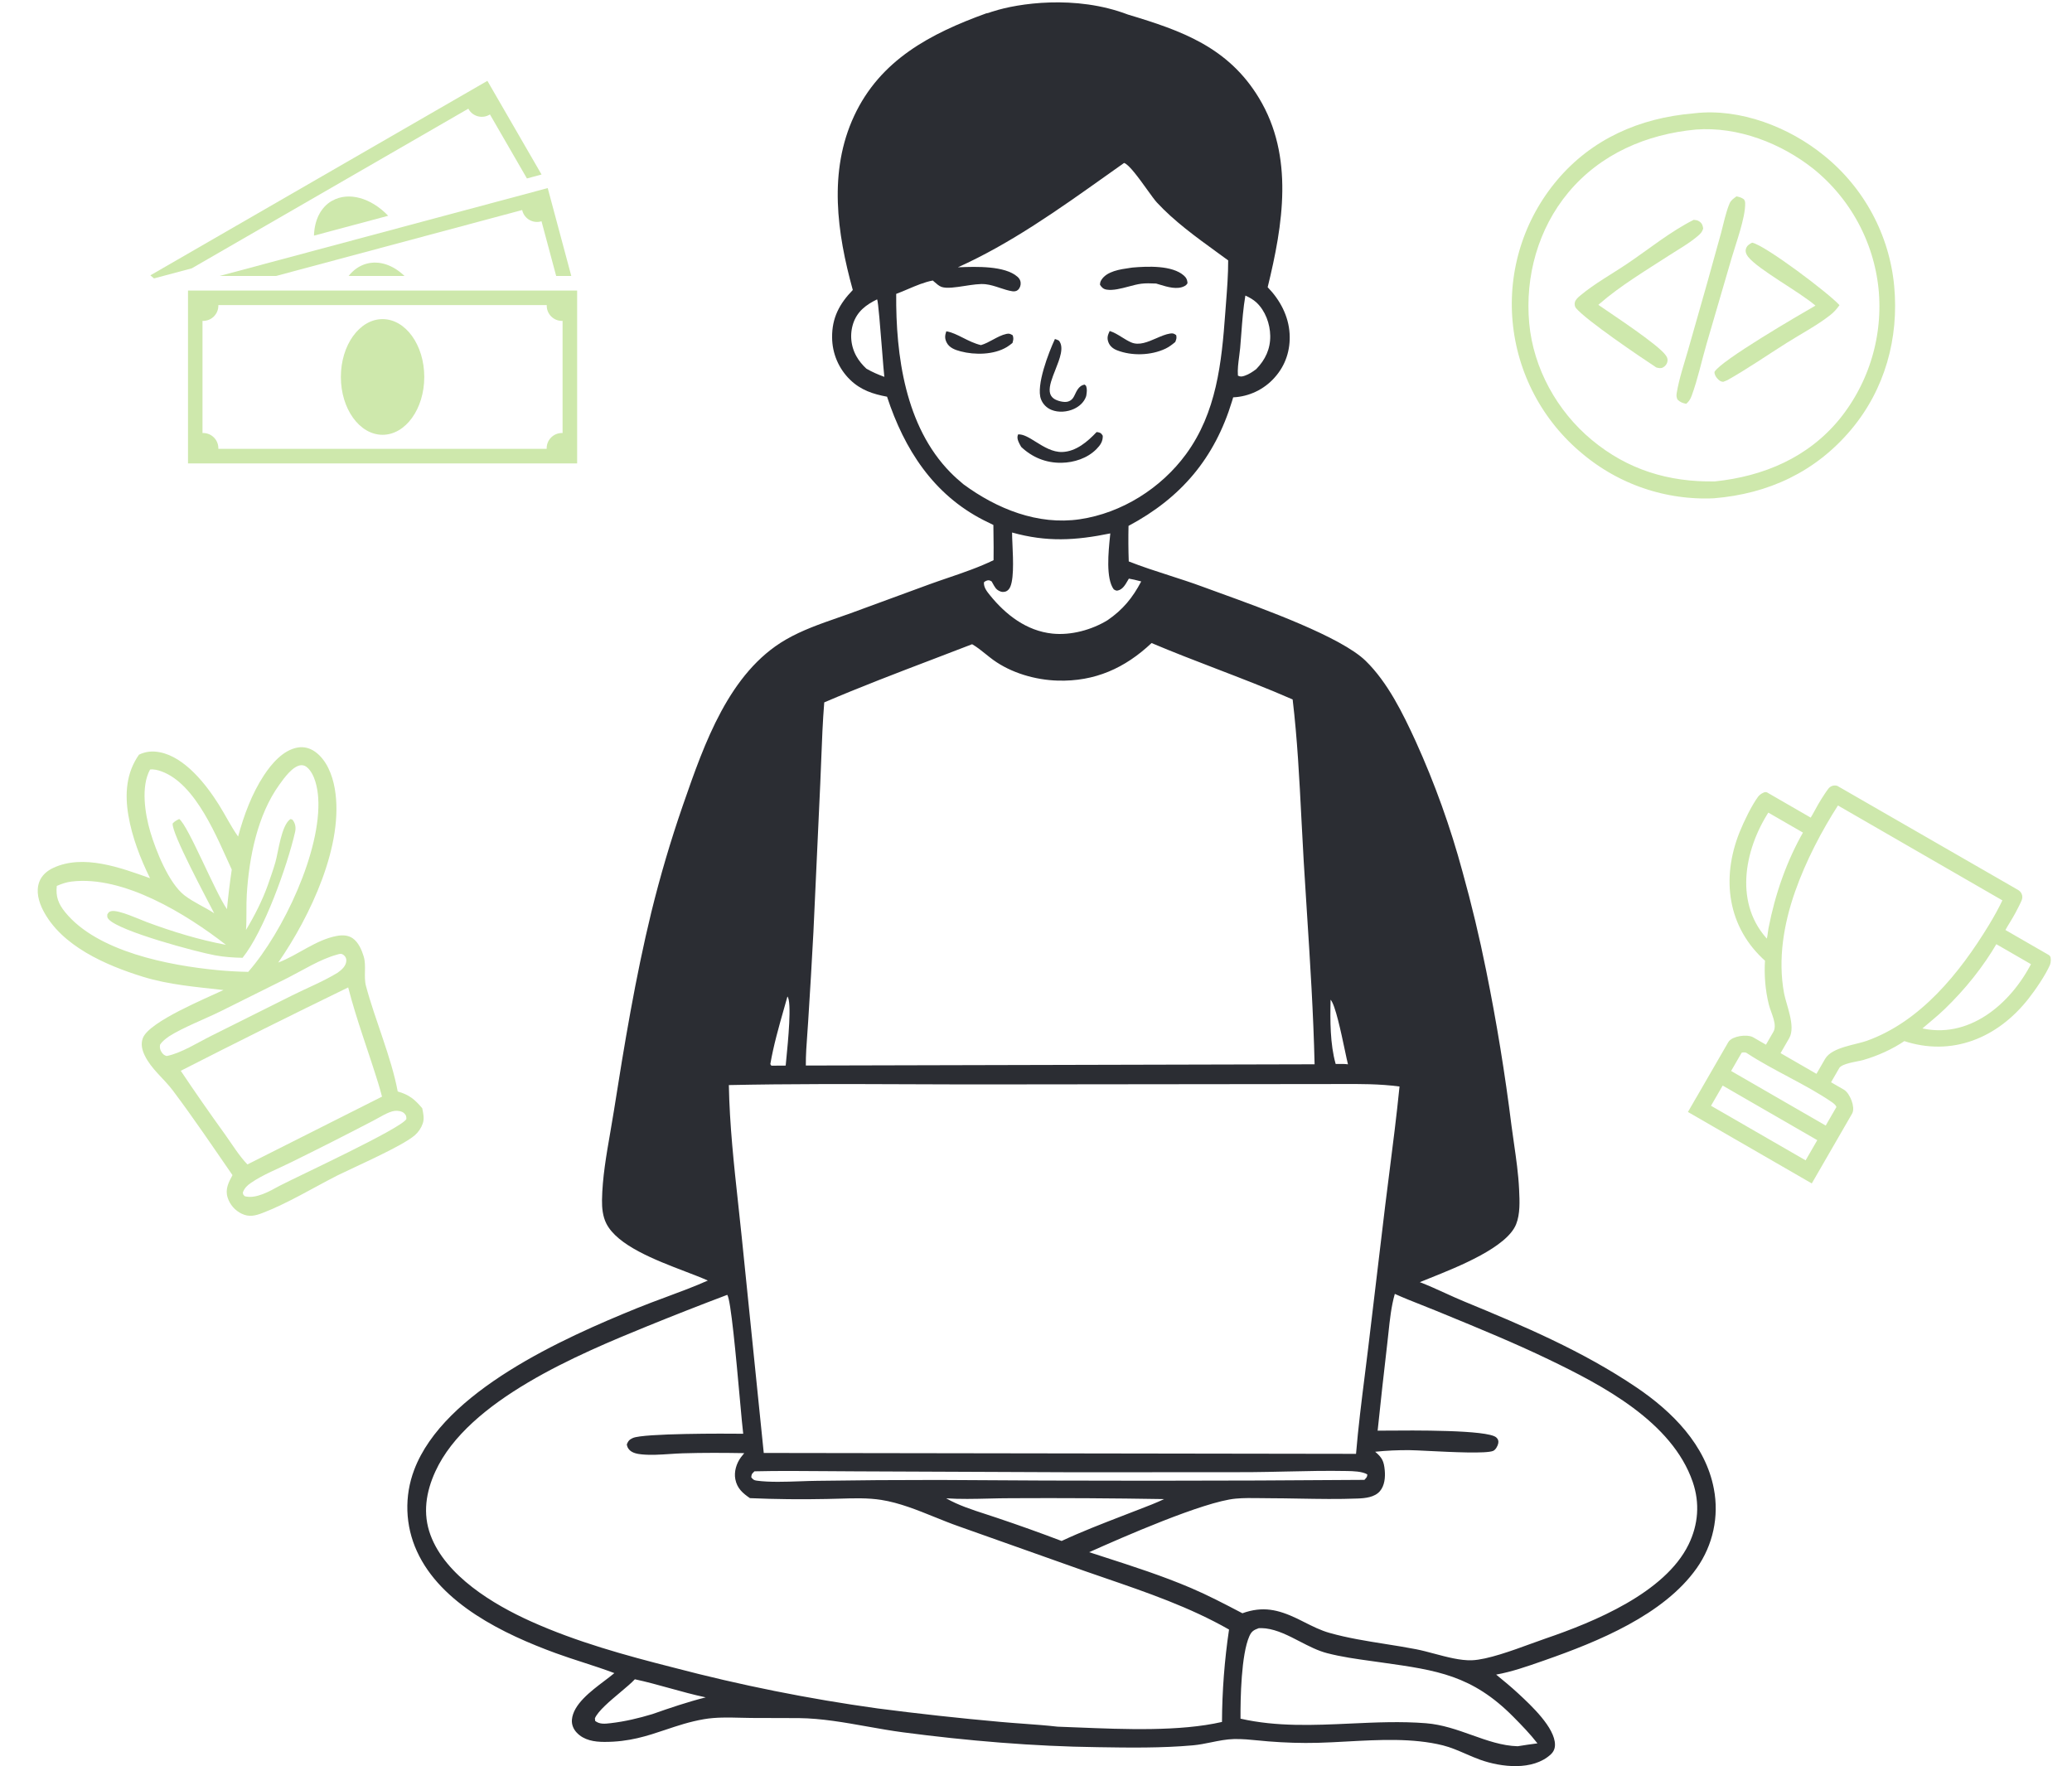
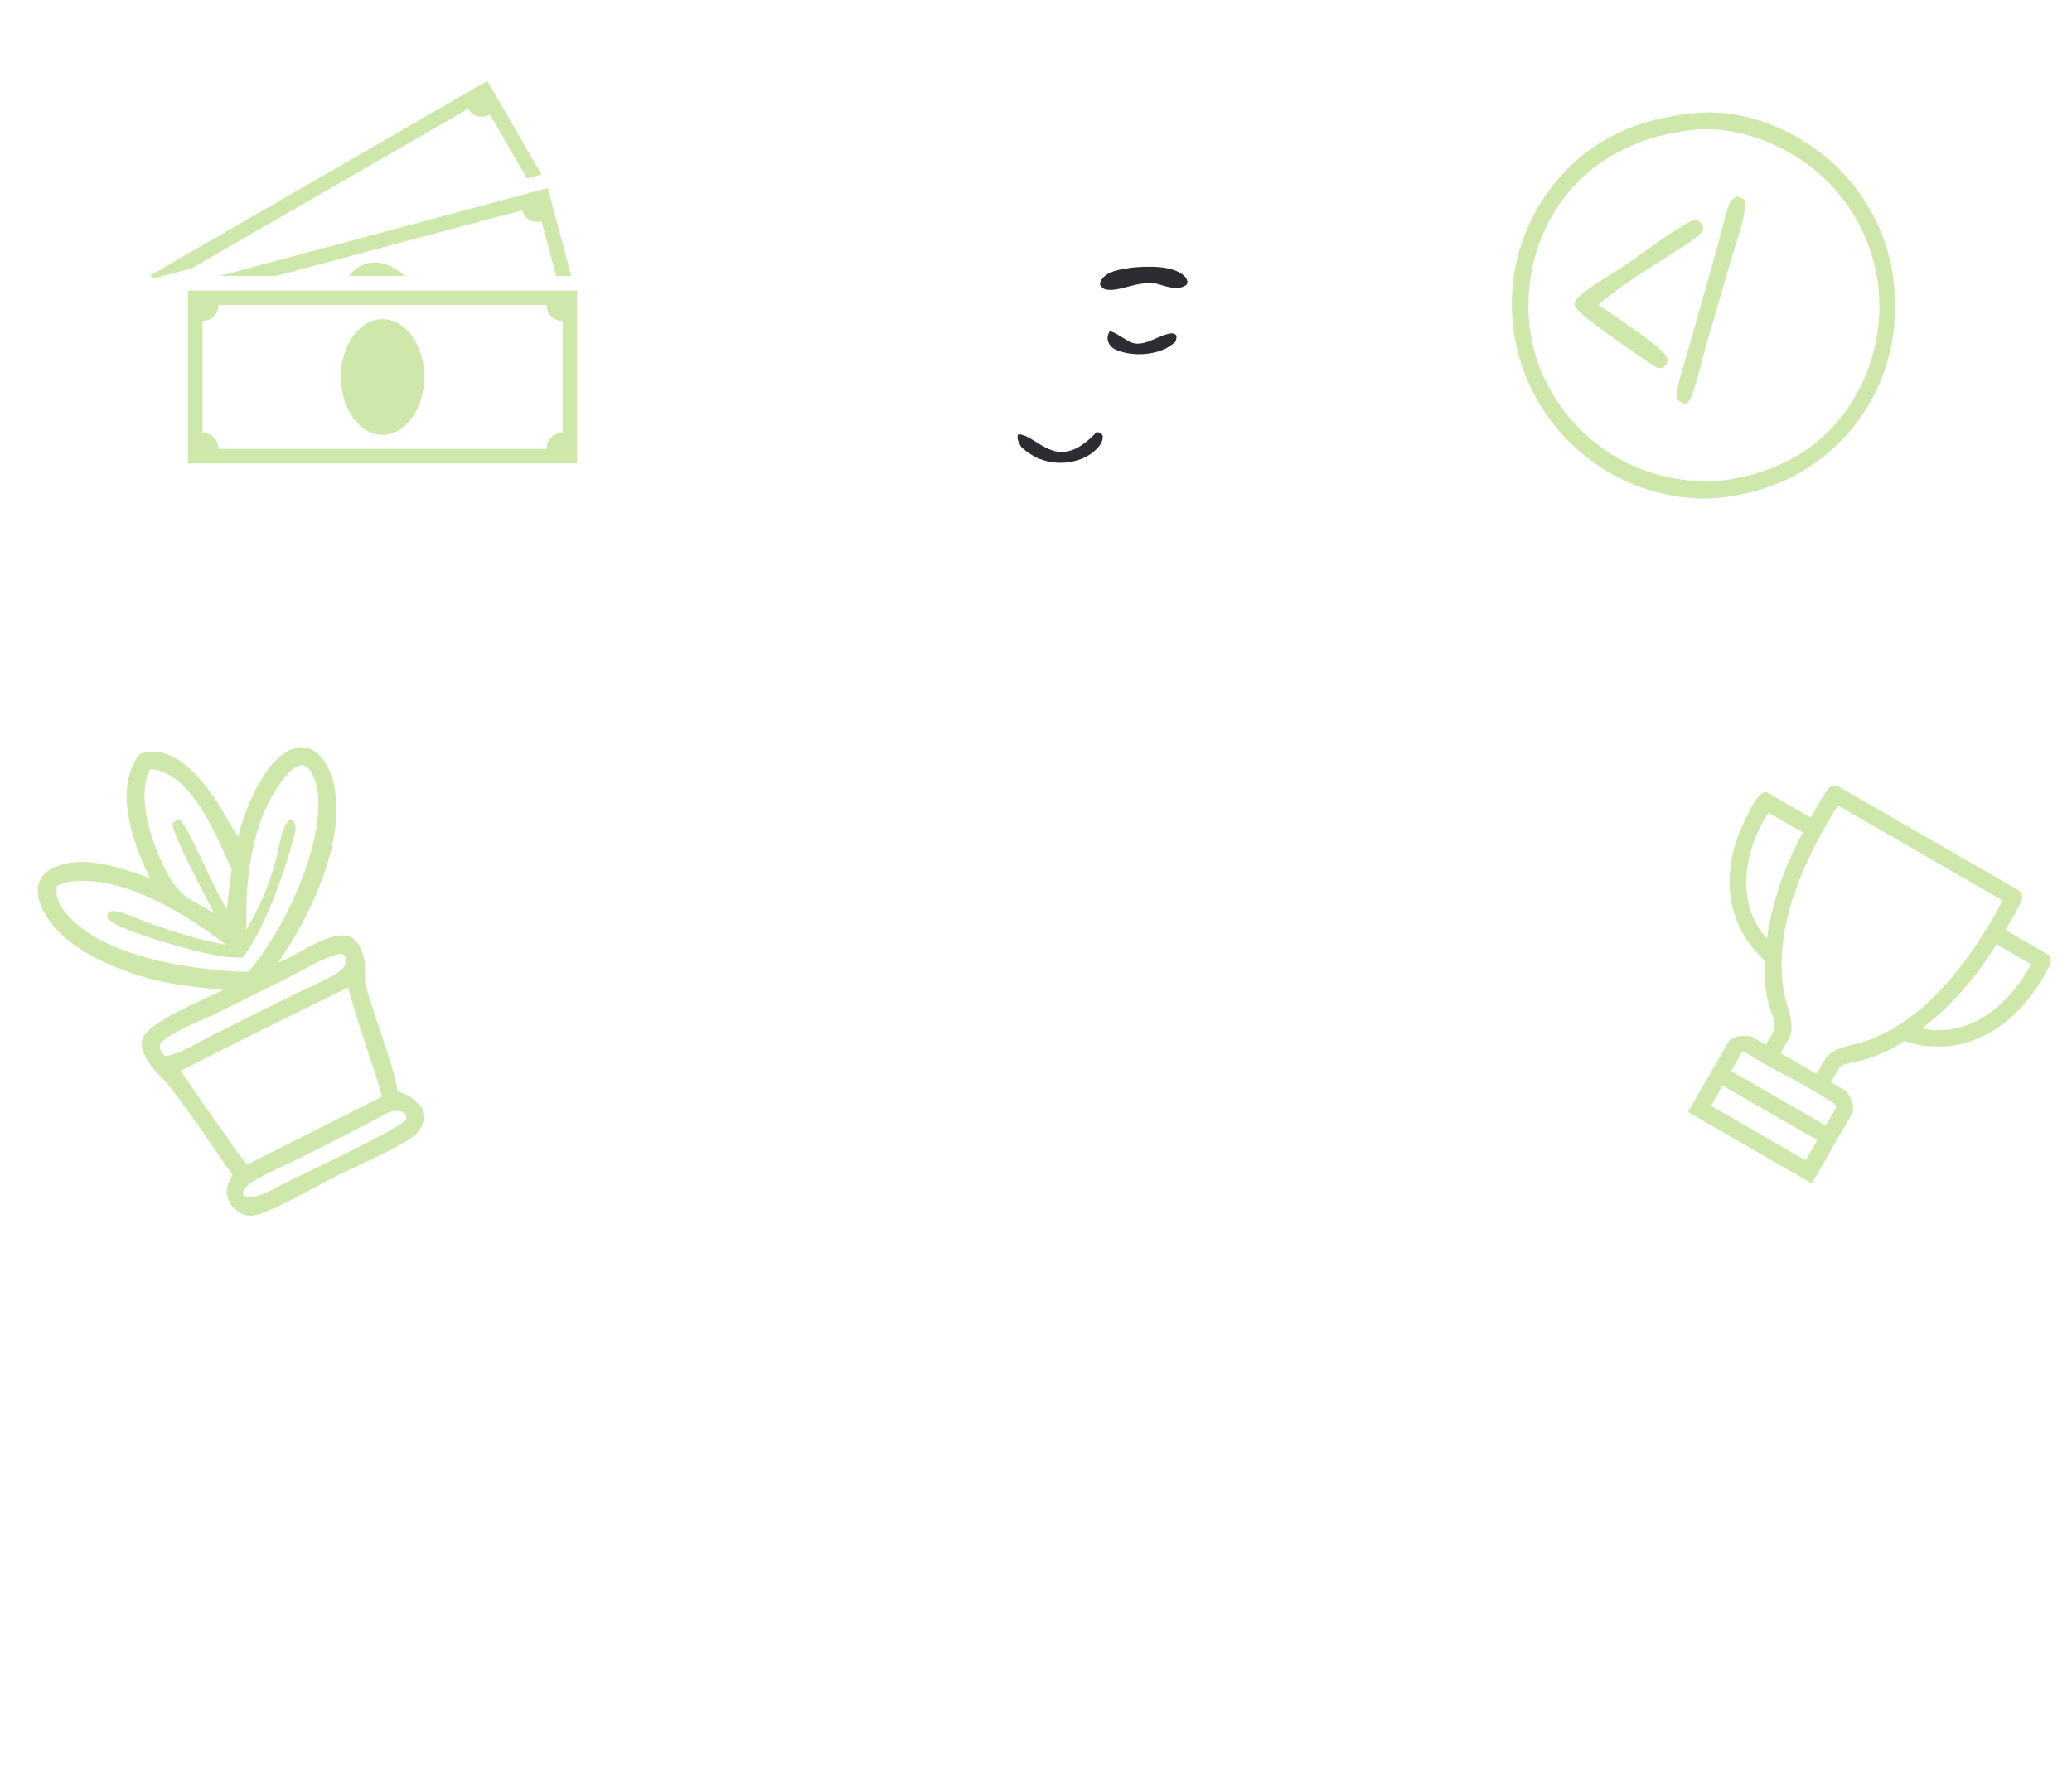
<svg xmlns="http://www.w3.org/2000/svg" width="488" height="416" viewBox="0 0 488 416" fill="none">
  <path d="M32.734 177.76C34.316 176.992 35.879 176.856 37.608 177.182C43.505 178.297 48.542 184.763 51.534 189.521C53.039 191.913 54.294 194.472 55.906 196.793L56.079 197.038C57.439 192.041 59.307 186.962 62.165 182.614C63.965 179.876 66.711 176.659 70.101 176.078C71.582 175.824 72.996 176.199 74.213 177.068C76.909 178.992 78.263 182.501 78.828 185.658C81.187 198.859 72.978 215.998 65.529 226.727C70.158 224.974 74.381 221.37 79.305 220.459C80.586 220.221 81.979 220.235 83.08 221.016C84.436 221.978 85.186 223.734 85.658 225.282C86.327 227.477 85.6 230.011 86.198 232.255C88.317 240.204 92.188 249.111 93.669 257.092C96.368 257.86 97.668 258.937 99.444 261.039C99.689 262.215 99.978 263.478 99.562 264.65C99.469 264.915 99.359 265.172 99.233 265.423C99.106 265.673 98.964 265.914 98.807 266.147C98.65 266.379 98.478 266.601 98.293 266.811C98.108 267.021 97.909 267.219 97.699 267.405C94.704 269.999 83.706 274.773 79.499 276.852C73.87 279.724 67.674 283.477 61.836 285.709C60.105 286.37 58.66 286.722 56.922 285.883C56.727 285.79 56.538 285.687 56.354 285.575C56.17 285.463 55.992 285.342 55.821 285.211C55.649 285.081 55.484 284.942 55.327 284.795C55.17 284.648 55.02 284.493 54.878 284.331C54.737 284.169 54.604 284 54.479 283.823C54.355 283.648 54.24 283.466 54.134 283.278C54.028 283.091 53.932 282.898 53.846 282.701C53.76 282.503 53.684 282.302 53.618 282.097C52.975 280.12 53.836 278.495 54.754 276.794C50.145 270.116 45.569 263.331 40.695 256.845C38.58 254.031 35.647 251.839 34.091 248.618C33.455 247.302 33.11 245.906 33.653 244.496C35.152 240.604 48.683 235.091 52.635 233.196C46.254 232.471 39.769 231.968 33.608 230.054C24.989 227.377 14.466 222.855 10.133 214.389C9.113 212.396 8.437 209.949 9.237 207.761C9.812 206.191 11.059 205.122 12.544 204.428C19.656 201.106 28.482 204.415 35.332 206.856C33.047 202.195 31.11 197.209 30.238 192.073C29.38 187.02 29.716 182.047 32.734 177.76ZM42.573 252.218C45.947 257.257 49.41 262.233 52.961 267.149C54.634 269.489 56.284 272.21 58.273 274.276L89.972 258.305C89.698 257.252 89.402 256.204 89.084 255.163C86.769 247.642 83.963 240.2 82.005 232.583C68.798 239.002 55.654 245.547 42.573 252.218ZM57.937 219.045C59.923 215.757 61.783 212.108 63.076 208.489C63.688 206.706 64.338 204.916 64.858 203.104C65.582 200.58 66.221 194.493 68.375 192.935C68.816 193.029 68.804 192.934 69.079 193.348C69.631 194.178 69.705 195.098 69.484 196.048C67.63 204.03 62.17 219.355 57.13 225.603C54.915 225.565 52.789 225.415 50.608 225.011C46.126 224.182 28.282 219.388 25.644 216.584C25.194 216.105 25.258 215.994 25.276 215.369C25.607 214.879 25.674 214.704 26.307 214.599C28.032 214.315 32.87 216.56 34.586 217.199C40.624 219.447 46.875 221.361 53.214 222.549C43.917 215.311 29.08 206.166 16.87 207.642C15.636 207.791 14.509 208.174 13.377 208.676C13.095 211.175 13.746 212.888 15.327 214.84C22.892 224.18 39.822 227.415 51.227 228.509C53.633 228.737 56.043 228.874 58.459 228.919C66.698 219.506 75.742 200.36 74.946 187.93C74.798 185.63 74.147 182.348 72.361 180.774C71.962 180.422 71.49 180.21 70.95 180.238C68.961 180.339 66.838 183.371 65.762 184.87C60.608 192.045 58.667 201.976 58.124 210.675C57.95 213.46 58.14 216.267 57.937 219.045ZM35.345 181.259C33.13 185.28 34.159 191.752 35.4 195.944C36.708 200.365 39.778 208.08 43.462 210.905C45.616 212.557 48.182 213.624 50.447 215.112C48.874 212.015 40.281 196.087 40.674 193.95C41.148 193.443 41.604 193.206 42.213 192.909C44.365 194.54 50.554 209.938 53.456 214.153C53.748 211.033 54.124 207.924 54.584 204.825C51.159 197.426 46.199 184.639 38.005 181.685C37.19 181.391 36.213 181.136 35.345 181.259ZM39.794 244.118C38.974 244.725 38.236 245.22 37.685 246.102C37.586 246.818 37.707 247.364 38.147 247.959C38.467 248.392 38.736 248.6 39.267 248.738C42.695 248.06 46.627 245.538 49.775 243.978L68.684 234.527C72.253 232.739 76.148 231.184 79.542 229.104C80.465 228.433 81.474 227.584 81.567 226.344C81.606 225.817 81.404 225.336 80.994 225.001C80.376 224.497 80.022 224.674 79.332 224.866C75.325 225.981 71.49 228.441 67.794 230.317L52.026 238.17C48.426 239.952 42.968 242.07 39.794 244.118ZM87.817 264.018C81.437 267.345 75.018 270.594 68.561 273.767C65.507 275.289 61.918 276.683 59.122 278.607C58.201 279.24 57.593 279.833 57.194 280.881C57.271 281.415 57.262 281.409 57.665 281.767C60.237 282.482 63.595 280.548 65.821 279.323C69.929 277.172 94.689 265.726 95.711 263.574C95.698 262.911 95.697 262.739 95.198 262.234C94.688 261.717 93.648 261.579 92.964 261.661C91.403 261.851 89.248 263.298 87.817 264.018Z" fill="#CEE8AC" />
  <path d="M398.72 26.724L399.132 26.674C409.875 25.449 421.435 29.962 429.647 36.676C429.937 36.91 430.224 37.148 430.508 37.39C430.791 37.631 431.072 37.876 431.35 38.125C431.628 38.373 431.902 38.625 432.174 38.88C432.445 39.135 432.713 39.394 432.978 39.656C433.243 39.918 433.505 40.183 433.764 40.451C434.022 40.72 434.277 40.992 434.529 41.266C434.781 41.541 435.029 41.819 435.273 42.1C435.518 42.381 435.759 42.665 435.997 42.952C436.235 43.239 436.469 43.529 436.7 43.821C436.93 44.114 437.156 44.41 437.38 44.708C437.603 45.007 437.822 45.308 438.038 45.611C438.253 45.915 438.465 46.222 438.673 46.531C438.881 46.84 439.085 47.152 439.285 47.466C439.486 47.78 439.682 48.097 439.874 48.416C440.067 48.735 440.255 49.056 440.439 49.38C440.624 49.704 440.804 50.03 440.98 50.358C441.156 50.687 441.328 51.017 441.497 51.35C441.665 51.682 441.828 52.017 441.988 52.353C442.148 52.69 442.303 53.029 442.455 53.369C442.606 53.71 442.753 54.052 442.895 54.396C443.038 54.74 443.176 55.086 443.31 55.434C443.445 55.781 443.575 56.13 443.7 56.481C443.825 56.832 443.946 57.184 444.063 57.538C444.179 57.892 444.292 58.247 444.4 58.604C444.507 58.961 444.611 59.318 444.71 59.678C444.809 60.037 444.903 60.397 444.993 60.759C445.083 61.121 445.168 61.483 445.249 61.846C445.33 62.21 445.406 62.575 445.478 62.941C445.55 63.306 445.617 63.673 445.68 64.04C445.743 64.407 445.801 64.775 445.854 65.144C445.908 65.512 445.957 65.882 446.001 66.252C446.046 66.621 446.085 66.992 446.12 67.363C447.269 79.641 443.94 91.732 435.948 101.231C427.588 111.166 416.485 116.312 403.664 117.368C403.315 117.384 402.966 117.395 402.617 117.403C402.268 117.41 401.919 117.414 401.569 117.413C401.22 117.413 400.871 117.408 400.522 117.4C400.173 117.391 399.824 117.378 399.476 117.362C399.127 117.345 398.778 117.324 398.43 117.299C398.082 117.274 397.734 117.245 397.386 117.213C397.039 117.18 396.692 117.143 396.345 117.102C395.998 117.061 395.652 117.015 395.306 116.966C394.961 116.917 394.616 116.864 394.271 116.807C393.927 116.75 393.583 116.689 393.24 116.623C392.897 116.558 392.555 116.489 392.214 116.416C391.872 116.343 391.532 116.266 391.192 116.185C390.852 116.104 390.514 116.019 390.176 115.93C389.838 115.841 389.502 115.748 389.167 115.652C388.831 115.555 388.497 115.455 388.164 115.35C387.83 115.246 387.499 115.137 387.168 115.025C386.838 114.913 386.508 114.797 386.181 114.677C385.852 114.557 385.526 114.433 385.201 114.306C384.876 114.178 384.552 114.047 384.231 113.912C383.909 113.777 383.588 113.638 383.269 113.496C382.951 113.353 382.634 113.207 382.318 113.057C382.003 112.908 381.69 112.754 381.378 112.597C381.066 112.44 380.756 112.279 380.448 112.115C380.14 111.951 379.834 111.783 379.53 111.611C379.226 111.44 378.924 111.265 378.624 111.086C378.324 110.908 378.026 110.726 377.73 110.541C377.434 110.355 377.141 110.166 376.849 109.974C376.558 109.782 376.269 109.586 375.982 109.387C375.695 109.188 375.411 108.986 375.128 108.78C374.846 108.575 374.567 108.366 374.289 108.154C374.012 107.942 373.737 107.726 373.465 107.508C373.193 107.29 372.923 107.068 372.656 106.843C372.366 106.603 372.079 106.36 371.795 106.113C371.511 105.866 371.23 105.615 370.952 105.362C370.674 105.108 370.399 104.85 370.127 104.589C369.856 104.329 369.587 104.065 369.322 103.798C369.057 103.53 368.795 103.26 368.537 102.986C368.279 102.712 368.024 102.435 367.772 102.155C367.52 101.875 367.272 101.592 367.028 101.306C366.783 101.02 366.542 100.731 366.305 100.439C366.067 100.146 365.834 99.851 365.604 99.553C365.374 99.255 365.147 98.955 364.924 98.651C364.702 98.348 364.483 98.042 364.267 97.733C364.052 97.424 363.841 97.113 363.634 96.799C363.426 96.484 363.222 96.167 363.023 95.848C362.823 95.529 362.628 95.208 362.436 94.884C362.244 94.56 362.056 94.234 361.873 93.905C361.689 93.577 361.51 93.246 361.334 92.913C361.159 92.58 360.987 92.244 360.82 91.907C360.653 91.57 360.49 91.231 360.331 90.89C360.172 90.548 360.018 90.205 359.868 89.86C359.717 89.515 359.571 89.168 359.429 88.819C359.287 88.471 359.15 88.121 359.017 87.768C358.884 87.416 358.755 87.063 358.631 86.707C358.506 86.352 358.386 85.995 358.27 85.637C358.155 85.279 358.044 84.919 357.937 84.558C357.83 84.197 357.728 83.835 357.63 83.472C357.533 83.108 357.439 82.744 357.35 82.378C357.262 82.012 357.177 81.645 357.098 81.278C357.018 80.91 356.943 80.541 356.872 80.171C356.802 79.801 356.736 79.431 356.674 79.059C356.613 78.688 356.556 78.316 356.504 77.943C356.451 77.57 356.404 77.197 356.361 76.823C356.318 76.45 356.279 76.075 356.245 75.7C356.212 75.328 356.182 74.956 356.158 74.584C356.133 74.212 356.113 73.84 356.098 73.466C356.083 73.094 356.072 72.721 356.066 72.348C356.06 71.975 356.058 71.602 356.062 71.228C356.065 70.855 356.072 70.482 356.085 70.109C356.097 69.736 356.114 69.364 356.136 68.991C356.157 68.619 356.183 68.247 356.214 67.875C356.245 67.503 356.28 67.131 356.32 66.76C356.36 66.389 356.405 66.019 356.454 65.649C356.503 65.279 356.557 64.91 356.615 64.542C356.674 64.173 356.736 63.805 356.804 63.438C356.871 63.071 356.943 62.705 357.02 62.34C357.096 61.975 357.177 61.611 357.263 61.247C357.348 60.884 357.438 60.522 357.533 60.161C357.627 59.8 357.726 59.44 357.829 59.082C357.933 58.723 358.041 58.366 358.153 58.01C358.265 57.654 358.381 57.3 358.503 56.947C358.624 56.594 358.749 56.243 358.879 55.893C359.008 55.543 359.142 55.195 359.28 54.848C359.419 54.501 359.561 54.157 359.708 53.814C359.855 53.471 360.006 53.129 360.161 52.79C360.316 52.451 360.476 52.114 360.64 51.778C360.803 51.443 360.971 51.11 361.143 50.778C361.315 50.447 361.491 50.118 361.671 49.791C361.851 49.464 362.035 49.14 362.223 48.818C362.411 48.495 362.603 48.175 362.799 47.858C362.995 47.54 363.195 47.225 363.399 46.913C363.602 46.6 363.81 46.29 364.022 45.982C364.233 45.675 364.448 45.37 364.667 45.068C364.886 44.766 365.109 44.467 365.335 44.17C365.562 43.873 365.792 43.579 366.026 43.288C366.259 42.998 366.496 42.71 366.737 42.424C374.922 32.712 386.204 27.788 398.72 26.724ZM399.401 30.515C387.785 31.612 376.954 36.248 369.379 45.336C362.254 53.883 359.15 65.141 360.166 76.151C361.146 86.782 366.727 96.841 374.912 103.636C383.384 110.668 393.014 113.58 403.895 113.393C415.399 112.188 425.911 107.757 433.349 98.594C433.562 98.329 433.772 98.06 433.979 97.789C434.186 97.518 434.39 97.245 434.59 96.969C434.79 96.693 434.987 96.415 435.181 96.134C435.374 95.853 435.564 95.57 435.751 95.285C435.937 95 436.12 94.712 436.3 94.423C436.48 94.133 436.656 93.841 436.828 93.547C437.001 93.253 437.17 92.957 437.336 92.659C437.501 92.361 437.663 92.061 437.821 91.759C437.979 91.457 438.134 91.153 438.285 90.847C438.435 90.542 438.582 90.234 438.726 89.925C438.869 89.616 439.009 89.305 439.145 88.992C439.281 88.68 439.412 88.365 439.541 88.049C439.669 87.734 439.794 87.416 439.914 87.097C440.035 86.778 440.151 86.458 440.264 86.137C440.377 85.815 440.486 85.492 440.591 85.167C440.696 84.843 440.797 84.518 440.894 84.191C440.991 83.864 441.084 83.536 441.173 83.207C441.262 82.878 441.347 82.548 441.429 82.217C441.51 81.886 441.587 81.554 441.66 81.221C441.733 80.888 441.802 80.554 441.867 80.219C441.932 79.885 441.993 79.549 442.05 79.213C442.107 78.877 442.159 78.541 442.208 78.204C442.257 77.866 442.302 77.528 442.342 77.189C442.383 76.851 442.419 76.512 442.451 76.173C442.484 75.834 442.512 75.494 442.536 75.154C442.56 74.814 442.58 74.474 442.596 74.133C442.612 73.793 442.624 73.452 442.631 73.111C442.639 72.77 442.643 72.429 442.642 72.089C442.641 71.748 442.637 71.407 442.628 71.066C442.619 70.725 442.606 70.385 442.588 70.044C442.572 69.704 442.55 69.364 442.525 69.024C442.499 68.684 442.47 68.344 442.436 68.005C442.401 67.665 442.361 67.325 442.318 66.985C442.274 66.645 442.226 66.306 442.173 65.967C442.121 65.629 442.065 65.291 442.005 64.954C441.944 64.617 441.88 64.281 441.812 63.945C441.743 63.61 441.67 63.275 441.593 62.942C441.516 62.608 441.435 62.275 441.35 61.943C441.265 61.612 441.176 61.281 441.083 60.952C440.99 60.622 440.893 60.293 440.791 59.966C440.69 59.639 440.585 59.313 440.476 58.989C440.367 58.664 440.254 58.341 440.136 58.019C440.019 57.697 439.898 57.377 439.773 57.058C439.648 56.739 439.519 56.422 439.387 56.106C439.254 55.791 439.117 55.477 438.977 55.164C438.836 54.852 438.692 54.541 438.544 54.233C438.396 53.924 438.244 53.617 438.088 53.312C437.933 53.007 437.773 52.704 437.61 52.402C437.447 52.102 437.28 51.803 437.11 51.505C436.939 51.208 436.765 50.913 436.588 50.62C436.41 50.328 436.229 50.037 436.044 49.749C435.859 49.461 435.671 49.175 435.479 48.891C435.287 48.607 435.092 48.325 434.893 48.046C434.694 47.768 434.492 47.491 434.287 47.217C434.081 46.943 433.873 46.672 433.66 46.403C433.448 46.134 433.233 45.868 433.014 45.605C432.795 45.341 432.574 45.08 432.348 44.822C432.123 44.564 431.895 44.308 431.664 44.056C431.432 43.803 431.198 43.554 430.961 43.307C430.723 43.06 430.482 42.816 430.239 42.575C429.995 42.334 429.749 42.097 429.5 41.862C429.25 41.627 428.998 41.395 428.743 41.166C428.488 40.938 428.23 40.712 427.97 40.49C427.709 40.268 427.446 40.049 427.18 39.833C419.502 33.723 409.296 29.765 399.401 30.515Z" fill="#CEE8AC" />
  <path d="M408.989 46.253C409.688 46.404 410.156 46.527 410.735 46.956C410.973 47.323 411.021 47.515 411.025 47.965C411.051 51.414 408.832 57.332 407.843 60.76L401.928 81.013C400.754 85.054 399.877 89.274 398.423 93.218C398.127 94.024 397.791 94.543 397.151 95.117C396.291 94.935 395.714 94.745 395.087 94.117C394.817 93.528 394.802 93.168 394.909 92.528C395.48 89.134 396.625 85.773 397.575 82.468L402.06 66.709L405.347 54.876C405.962 52.602 406.436 50.094 407.35 47.925C407.675 47.155 408.329 46.724 408.989 46.253Z" fill="#CEE8AC" />
-   <path d="M412.671 57.156C415.821 57.808 430.872 69.199 433.237 71.879L433.094 72.071C432.471 72.916 431.864 73.591 431.036 74.237C427.874 76.707 424.205 78.624 420.81 80.764C416.169 83.688 411.639 86.836 406.859 89.53C406.532 89.683 406.185 89.804 405.848 89.934C405.336 89.898 405.066 89.737 404.7 89.394C404.174 88.9 403.811 88.347 403.788 87.614C405.24 84.946 423.753 74.179 427.577 71.986C423.878 68.769 414.138 63.528 411.719 60.489C411.325 59.995 411.031 59.356 411.179 58.711C411.368 57.879 411.975 57.509 412.671 57.156Z" fill="#CEE8AC" />
  <path d="M398.905 51.778C399.379 51.83 399.76 51.851 400.174 52.122C400.849 52.562 401.039 53.084 401.138 53.845C400.893 54.641 400.543 55.006 399.916 55.546C397.874 57.305 395.376 58.694 393.116 60.158C387.67 63.686 381.622 67.303 376.728 71.557L376.444 71.806C379.645 74.04 390.592 81.163 392.366 83.75C392.705 84.244 392.842 84.678 392.691 85.277C392.558 85.807 392.183 86.257 391.71 86.523C391.148 86.839 390.673 86.695 390.096 86.555C386.309 84.074 373.506 75.401 371.152 72.54C370.888 72.22 370.808 71.647 370.901 71.249C371.066 70.542 371.678 70.039 372.208 69.596C375.588 66.769 379.728 64.498 383.39 62.019C388.423 58.614 393.472 54.502 398.905 51.778Z" fill="#CEE8AC" />
  <path d="M44.279 68.441V109.152H135.929V68.441H44.279ZM132.34 101.992C130.364 101.992 128.751 103.604 128.751 105.579C128.751 105.623 128.751 105.681 128.751 105.725H51.427C51.427 105.725 51.427 105.638 51.427 105.579C51.427 103.604 49.829 101.992 47.838 101.992C47.795 101.992 47.751 101.992 47.693 101.992V75.587C47.693 75.587 47.795 75.587 47.838 75.587C49.814 75.587 51.427 73.989 51.427 71.999C51.427 71.956 51.427 71.897 51.427 71.854H128.766C128.766 71.854 128.766 71.941 128.766 71.999C128.766 73.975 130.364 75.587 132.355 75.587C132.398 75.587 132.456 75.587 132.5 75.587V101.992C132.5 101.992 132.413 101.992 132.355 101.992H132.34ZM99.925 88.789C99.925 96.313 95.523 102.413 90.104 102.413C84.684 102.413 80.282 96.313 80.282 88.789C80.282 81.266 84.684 75.165 90.104 75.165C95.523 75.165 99.925 81.266 99.925 88.789Z" fill="#CEE8AC" />
  <path d="M86.356 62.109C84.656 62.559 83.218 63.59 82.113 64.999H95.262C92.647 62.472 89.407 61.295 86.356 62.109Z" fill="#CEE8AC" />
-   <path d="M65.027 64.999L122.984 49.472C122.984 49.472 122.984 49.559 123.014 49.617C123.522 51.535 125.498 52.668 127.401 52.159C127.445 52.159 127.489 52.116 127.532 52.101L130.99 64.999H134.55L129 44.301L51.733 64.999H65.027Z" fill="#CEE8AC" />
-   <path d="M78.19 47.294C75.488 48.848 74.05 51.912 73.948 55.5L91.427 50.823C87.431 46.64 82.099 45.057 78.205 47.308L78.19 47.294Z" fill="#CEE8AC" />
+   <path d="M65.027 64.999C122.984 49.472 122.984 49.559 123.014 49.617C123.522 51.535 125.498 52.668 127.401 52.159C127.445 52.159 127.489 52.116 127.532 52.101L130.99 64.999H134.55L129 44.301L51.733 64.999H65.027Z" fill="#CEE8AC" />
  <path d="M36.273 65.579L45.179 63.197L110.314 25.594C110.314 25.594 110.343 25.681 110.372 25.725C111.36 27.439 113.554 28.02 115.268 27.032C115.312 27.003 115.341 26.974 115.385 26.945L124.102 42.035L127.546 41.106L114.789 19.044L35.416 64.853L36.273 65.579Z" fill="#CEE8AC" />
-   <path d="M226.817 79.573C228.132 80.235 229.514 80.932 231.037 81.29C232.022 81.001 232.94 80.504 233.853 80.01C234.89 79.449 235.921 78.891 237.034 78.648C237.704 78.503 237.967 78.64 238.528 78.987C238.736 79.75 238.68 79.961 238.5 80.633L238.461 80.779C238.045 81.112 237.622 81.45 237.166 81.726C234.098 83.59 229.612 83.65 226.242 82.759C224.985 82.426 223.607 81.943 222.971 80.707C222.474 79.739 222.533 79.039 222.873 78.038C224.171 78.239 225.458 78.888 226.817 79.573Z" fill="#2B2D33" />
  <path d="M264.251 79.442C263.326 78.865 262.399 78.287 261.354 77.962C260.909 78.908 260.659 79.592 261.059 80.628C261.424 81.571 262.182 82.158 263.106 82.517C266.595 83.874 271.098 83.731 274.473 82.137C275.351 81.722 276.059 81.166 276.802 80.554L276.838 80.454L276.873 80.361C277.078 79.804 277.152 79.602 277.02 78.943C276.51 78.556 276.243 78.465 275.59 78.561C274.554 78.715 273.444 79.197 272.311 79.689C270.322 80.552 268.263 81.445 266.417 80.647C265.661 80.32 264.956 79.881 264.251 79.442Z" fill="#2B2D33" />
  <path d="M258.338 101.779L258.392 101.783C258.478 101.79 258.563 101.797 258.646 101.817C259.294 101.968 259.383 102.107 259.713 102.624L259.726 102.643C259.763 103.977 259.154 104.854 258.241 105.781C256.111 107.945 252.946 108.965 249.961 109.006C246.338 109.055 243.124 107.734 240.52 105.273C240.5 105.236 240.479 105.199 240.457 105.162L240.412 105.083C240.212 104.734 240.006 104.373 239.862 104.003C239.616 103.373 239.536 102.956 239.771 102.327C240.984 102.218 242.384 103.091 243.942 104.063C245.818 105.232 247.924 106.544 250.209 106.463C253.441 106.348 256.167 104.011 258.269 101.772C258.292 101.774 258.315 101.777 258.338 101.779Z" fill="#2B2D33" />
-   <path d="M249.399 80.238C249.078 80.078 248.807 79.943 248.458 79.849C246.99 83.015 243.966 90.797 245.164 94.007C245.217 94.15 245.277 94.289 245.345 94.426C245.413 94.563 245.488 94.696 245.569 94.825C245.651 94.954 245.74 95.078 245.835 95.198C245.93 95.318 246.031 95.432 246.139 95.542C246.246 95.651 246.359 95.755 246.477 95.853C246.596 95.95 246.719 96.042 246.847 96.127C246.975 96.212 247.108 96.29 247.244 96.362C247.381 96.433 247.52 96.497 247.664 96.554C249.303 97.222 251.347 97.045 252.935 96.318C254.188 95.744 255.283 94.772 255.764 93.463C255.788 93.396 255.806 93.326 255.823 93.257L255.823 93.256C255.832 93.221 255.84 93.185 255.85 93.151L255.862 93.067C255.977 92.273 256.062 91.68 255.797 90.895L255.459 90.588C254.71 90.72 254.22 91.124 253.803 91.737C253.571 92.078 253.404 92.435 253.242 92.779C252.868 93.579 252.526 94.308 251.485 94.6C250.587 94.853 248.954 94.428 248.209 93.902C247.64 93.501 247.328 92.956 247.244 92.279C247.07 90.87 247.816 88.989 248.572 87.082C249.607 84.472 250.661 81.812 249.405 80.241L249.399 80.238Z" fill="#2B2D33" />
  <path d="M266.723 63.021C270.209 62.718 276.095 62.434 278.865 64.938C279.459 65.475 279.629 65.928 279.686 66.708C279.653 66.755 279.625 66.797 279.598 66.836C279.425 67.091 279.365 67.178 279.008 67.372C277.287 68.305 274.973 67.599 273.103 67.028C272.824 66.942 272.554 66.86 272.298 66.787L272.059 66.778C270.972 66.735 269.873 66.692 268.794 66.828C267.891 66.941 266.878 67.21 265.838 67.487C264.044 67.965 262.168 68.464 260.634 68.219C259.863 68.096 259.468 67.706 259.072 67.078C259.093 66.604 259.137 66.357 259.395 65.943C260.68 63.879 263.804 63.436 266.137 63.105L266.138 63.105C266.339 63.077 266.535 63.049 266.723 63.021Z" fill="#2B2D33" />
-   <path fill-rule="evenodd" clip-rule="evenodd" d="M265.67 3.435C253.264 -1.311 239.615 0.833 233.993 2.653L234.485 2.682C234.447 2.692 234.031 2.644 233.993 2.653C233.242 2.84 232.942 3.067 232.26 3.154C219.162 7.897 207.315 14.095 201.159 27.32C195.074 40.39 197.137 54.898 200.852 68.306C197.729 71.525 195.918 74.871 195.98 79.494C195.981 79.725 195.988 79.957 196 80.188C196.013 80.42 196.032 80.651 196.056 80.881C196.08 81.111 196.11 81.341 196.145 81.57C196.181 81.799 196.222 82.027 196.269 82.254C196.316 82.481 196.369 82.707 196.427 82.931C196.485 83.155 196.549 83.378 196.618 83.599C196.687 83.82 196.762 84.04 196.842 84.257C196.922 84.475 197.008 84.69 197.099 84.903C197.189 85.116 197.285 85.327 197.386 85.535C197.488 85.744 197.594 85.95 197.706 86.153C197.818 86.356 197.934 86.556 198.056 86.754C198.177 86.951 198.303 87.145 198.434 87.336C198.565 87.527 198.701 87.715 198.842 87.899C198.982 88.084 199.127 88.265 199.277 88.442C199.426 88.619 199.58 88.792 199.738 88.962C199.896 89.131 200.058 89.297 200.225 89.458C202.74 91.892 205.592 92.82 208.918 93.441C212.973 105.81 219.817 116.492 231.704 122.541C232.452 122.92 233.205 123.29 233.961 123.652C233.968 124.376 233.977 125.101 233.987 125.825L233.987 125.827C234.014 127.868 234.04 129.911 234.005 131.95C230.553 133.623 226.908 134.867 223.271 136.108C221.809 136.607 220.348 137.105 218.902 137.631L200.338 144.446C199.362 144.797 198.378 145.139 197.392 145.483C193.182 146.949 188.925 148.431 185.081 150.654C171.718 158.382 165.86 175.231 161.027 189.132L160.781 189.84C157.938 198.066 155.478 206.405 153.401 214.857C149.655 230.261 147.036 246.093 144.571 261.749C144.311 263.4 144.019 265.078 143.725 266.772C142.807 272.047 141.864 277.47 141.786 282.666C141.758 284.512 141.956 286.509 142.793 288.177C145.402 293.374 154.361 296.801 161.368 299.482L161.369 299.482L161.373 299.483L161.375 299.484C163.378 300.251 165.222 300.956 166.712 301.624C163.492 303.06 160.177 304.289 156.863 305.518L156.862 305.518C154.533 306.381 152.203 307.245 149.908 308.18C132.71 315.185 104.577 327.692 97.557 346.194C97.411 346.579 97.274 346.966 97.148 347.357C97.02 347.748 96.903 348.141 96.796 348.538C96.689 348.935 96.591 349.334 96.504 349.735C96.416 350.137 96.339 350.54 96.271 350.945C96.204 351.351 96.147 351.757 96.099 352.165C96.052 352.574 96.014 352.983 95.987 353.393C95.961 353.803 95.944 354.213 95.937 354.624C95.93 355.035 95.934 355.445 95.947 355.856C95.961 356.267 95.985 356.677 96.018 357.086C96.052 357.496 96.097 357.904 96.151 358.312C96.205 358.719 96.269 359.125 96.344 359.529C96.418 359.933 96.502 360.335 96.596 360.735C96.691 361.135 96.795 361.532 96.909 361.927C97.023 362.322 97.147 362.713 97.28 363.102C97.414 363.49 97.557 363.876 97.709 364.258C97.861 364.639 98.023 365.017 98.195 365.39C103.849 377.8 118.655 384.915 130.881 389.389C133.012 390.169 135.173 390.87 137.334 391.57L137.336 391.571L137.338 391.572L137.341 391.573C139.807 392.373 142.274 393.173 144.695 394.09C144.032 394.652 143.228 395.26 142.367 395.912C139.105 398.379 135.024 401.465 134.702 405.029C134.596 406.197 135.037 407.266 135.831 408.111C137.528 409.916 139.975 410.291 142.338 410.297C148.192 410.311 152.422 408.89 156.744 407.437C159.562 406.49 162.419 405.529 165.791 404.946C168.602 404.46 171.603 404.534 174.521 404.607C175.346 404.627 176.165 404.648 176.971 404.655L188.162 404.689C193.48 404.749 198.881 405.711 204.24 406.666C207.068 407.17 209.885 407.671 212.671 408.037C227.777 410.022 243.356 411.35 258.587 411.538C266.035 411.659 273.533 411.765 280.959 411.103C282.395 410.975 283.825 410.684 285.253 410.394C287.041 410.03 288.826 409.667 290.618 409.624C292.551 409.578 294.504 409.771 296.445 409.963H296.446C297.221 410.039 297.994 410.115 298.763 410.176C302.596 410.48 306.518 410.612 310.363 410.511C312.579 410.453 314.876 410.328 317.212 410.2C324.786 409.787 332.781 409.351 339.826 411.108C341.665 411.568 343.45 412.343 345.228 413.116C346.357 413.607 347.484 414.097 348.62 414.503C353.598 416.284 361.027 417.126 365.233 413.244C365.903 412.626 366.225 411.889 366.23 410.975C366.252 406.947 360.553 401.653 357.759 399.056L357.617 398.924C355.935 397.361 354.152 395.898 352.376 394.443C356.056 393.783 359.746 392.49 363.287 391.25L363.867 391.047C376.263 386.711 391.862 380.392 399.627 369.351C399.862 369.017 400.089 368.678 400.307 368.333C400.526 367.988 400.735 367.637 400.936 367.282C401.136 366.926 401.328 366.565 401.51 366.2C401.693 365.835 401.867 365.465 402.031 365.092C402.195 364.718 402.349 364.34 402.494 363.958C402.639 363.577 402.775 363.192 402.901 362.803C403.026 362.414 403.142 362.023 403.248 361.629C403.355 361.235 403.451 360.838 403.537 360.439C403.623 360.04 403.699 359.639 403.765 359.236C403.831 358.833 403.887 358.429 403.934 358.023C403.98 357.617 404.015 357.211 404.04 356.803C404.066 356.396 404.081 355.988 404.086 355.58C404.091 355.171 404.086 354.763 404.07 354.355C404.055 353.947 404.029 353.54 403.993 353.133C403.957 352.727 403.911 352.321 403.855 351.917C403.799 351.512 403.733 351.109 403.656 350.708C401.721 340.358 393.831 332.473 385.412 326.786C372.714 318.209 358.929 312.365 344.828 306.548C343.32 305.926 341.826 305.245 340.333 304.564C338.366 303.667 336.399 302.77 334.396 302.007C335.089 301.719 335.898 301.396 336.791 301.039L336.796 301.037C343.492 298.359 354.905 293.796 357.079 288.365C358.05 285.94 357.909 282.925 357.788 280.341L357.78 280.15C357.611 276.515 357.085 272.866 356.561 269.238L356.561 269.236L356.56 269.233L356.557 269.21C356.364 267.874 356.172 266.54 355.998 265.21C354.469 252.925 352.476 240.716 350.018 228.583C348.445 220.759 346.589 213.003 344.448 205.315C343.029 200.061 341.399 194.872 339.561 189.75C337.722 184.627 335.68 179.586 333.434 174.628C330.426 168.072 326.837 160.727 321.639 155.659C315.86 150.023 297.79 143.477 287.08 139.598L287.078 139.597L287.068 139.593C285.627 139.071 284.319 138.598 283.193 138.181C280.62 137.229 277.997 136.384 275.375 135.538C272.166 134.504 268.959 133.47 265.845 132.242C265.746 129.451 265.728 126.66 265.791 123.868C278.193 117.266 286.094 107.896 290.176 94.474L290.44 93.591C290.671 93.581 290.901 93.564 291.131 93.542C291.361 93.519 291.59 93.492 291.819 93.458C292.047 93.425 292.275 93.385 292.502 93.34C292.728 93.295 292.954 93.245 293.178 93.188C293.402 93.132 293.624 93.07 293.846 93.003C294.067 92.936 294.286 92.863 294.503 92.785C294.721 92.707 294.936 92.623 295.149 92.534C295.363 92.445 295.574 92.351 295.782 92.252C295.991 92.152 296.197 92.048 296.4 91.938C296.604 91.828 296.804 91.714 297.002 91.594C297.199 91.474 297.394 91.35 297.585 91.22C297.777 91.091 297.965 90.957 298.15 90.818C298.334 90.68 298.516 90.536 298.693 90.389C298.871 90.241 299.044 90.089 299.215 89.932C299.385 89.776 299.551 89.615 299.713 89.451C299.875 89.286 300.032 89.117 300.186 88.945C302.78 86.074 303.949 82.457 303.73 78.62C303.491 74.421 301.465 70.636 298.562 67.652C302.164 52.935 304.829 36.87 296.536 23.124C289.29 11.113 278.329 7.23 265.67 3.435ZM233.415 255.428C227.052 255.436 220.682 255.413 214.308 255.389H214.304C200.085 255.336 185.85 255.282 171.659 255.584C171.834 264.969 172.857 274.361 173.876 283.717L173.878 283.733C174.158 286.299 174.437 288.864 174.699 291.425L179.88 342.235L319.373 342.444C319.89 336.241 320.669 330.045 321.448 323.858L321.448 323.856C321.71 321.773 321.972 319.691 322.224 317.61L326.246 283.943C326.559 281.408 326.881 278.874 327.204 276.339L327.205 276.332C328.07 269.535 328.936 262.734 329.617 255.92C324.95 255.296 320.292 255.316 315.604 255.335C315.042 255.338 314.479 255.34 313.916 255.341L233.415 255.428ZM271.219 151.465C264.953 157.381 257.851 160.564 249.128 160.314C243.868 160.164 238.18 158.527 233.894 155.415C233.309 154.991 232.731 154.524 232.149 154.055C231.113 153.22 230.066 152.376 228.954 151.743C225.875 152.936 222.786 154.114 219.695 155.293C211.125 158.562 202.541 161.837 194.127 165.445C193.763 169.951 193.589 174.481 193.416 179.006L193.416 179.007L193.416 179.009C193.344 180.877 193.272 182.744 193.188 184.609L191.578 219.537C191.206 226.536 190.795 233.534 190.345 240.529C190.286 241.513 190.213 242.506 190.14 243.504C189.957 246 189.772 248.522 189.791 250.981L309.615 250.688C309.337 238.723 308.567 226.736 307.798 214.769L307.798 214.766C307.543 210.798 307.288 206.833 307.052 202.871C306.854 199.55 306.683 196.215 306.512 192.875L306.512 192.859C306.032 183.468 305.549 174.034 304.445 164.752C298.543 162.164 292.534 159.855 286.527 157.546L286.526 157.546C281.4 155.576 276.275 153.607 271.219 151.465ZM171.274 304.995C164.981 307.374 158.719 309.83 152.486 312.363C136.39 318.929 110.258 329.768 102.548 346.57C100.322 351.421 99.507 356.498 101.397 361.593C104.952 371.179 116.217 377.946 125.054 381.916C135.786 386.739 147.198 389.891 158.575 392.775C166.49 394.859 174.461 396.704 182.487 398.311C190.512 399.918 198.579 401.284 206.686 402.409C216.309 403.66 225.953 404.718 235.618 405.582C237.415 405.747 239.223 405.878 241.032 406.01C243.724 406.207 246.418 406.403 249.084 406.707C250.599 406.759 252.18 406.823 253.81 406.89C264.779 407.334 277.947 407.868 287.803 405.594C287.821 401.952 287.968 398.315 288.245 394.684C288.523 391.052 288.929 387.435 289.464 383.832C280.225 378.561 270.167 375.104 260.136 371.656L260.125 371.652C258.567 371.117 257.009 370.581 255.456 370.039L225.882 359.546C223.984 358.886 222.069 358.112 220.139 357.332L220.138 357.332L220.136 357.331C216.012 355.664 211.817 353.969 207.575 353.296C204.411 352.795 201.05 352.899 197.772 353H197.765C196.741 353.032 195.725 353.064 194.725 353.076C188.691 353.203 182.658 353.138 176.627 352.88C174.909 351.707 173.605 350.567 173.187 348.432C172.841 346.658 173.439 344.699 174.496 343.265C174.749 342.928 175.012 342.599 175.284 342.278C170.467 342.198 165.615 342.172 160.799 342.318C159.799 342.349 158.77 342.416 157.732 342.485C155.53 342.63 153.287 342.778 151.188 342.576C150.176 342.478 148.931 342.275 148.213 341.48C147.853 341.081 147.7 340.724 147.627 340.203C147.953 339.407 148.26 339.058 149.061 338.707C151.616 337.591 170.763 337.656 175.041 337.71C174.879 336.469 174.597 333.346 174.249 329.495L174.249 329.494C173.384 319.939 172.115 305.901 171.274 304.995ZM328.507 304.77C327.669 307.695 327.335 310.85 327.009 313.932C326.92 314.77 326.832 315.603 326.735 316.424C325.934 323.274 325.177 330.129 324.462 336.988C324.879 336.987 325.468 336.982 326.194 336.975C332.733 336.918 350.323 336.764 352.388 338.565C352.849 338.968 352.981 339.398 352.864 339.99C352.743 340.6 352.243 341.509 351.662 341.752C350.029 342.436 341.894 342.032 336.432 341.761C334.466 341.663 332.846 341.583 332.001 341.576C329.287 341.548 326.58 341.673 323.881 341.952C325.514 343.313 325.942 344.186 326.137 346.322C326.286 347.962 326.121 349.926 325.001 351.232C323.752 352.686 321.557 352.898 319.759 352.968C315.211 353.147 310.611 353.067 306.024 352.987C303.629 352.945 301.237 352.904 298.859 352.899C298.193 352.897 297.522 352.887 296.849 352.877H296.846C294.906 352.849 292.945 352.819 291.037 352.993C283.518 353.679 264.165 362.184 256.526 365.61C257.65 365.976 258.775 366.339 259.902 366.703C266.829 368.938 273.797 371.186 280.481 374.036C284.487 375.745 288.353 377.767 292.211 379.784L292.611 379.994C297.391 378.266 301.019 379.126 305.429 381.212C305.462 381.227 305.495 381.243 305.528 381.259L305.571 381.28L305.618 381.303C305.721 381.353 305.823 381.404 305.925 381.457C306.335 381.658 306.746 381.865 307.158 382.072L307.177 382.081L307.199 382.092L307.204 382.095L307.207 382.096C309.114 383.056 311.053 384.031 313.092 384.609C317.374 385.823 321.86 386.534 326.324 387.242C328.741 387.625 331.153 388.008 333.521 388.468C334.849 388.726 336.295 389.112 337.779 389.508C340.803 390.315 343.988 391.164 346.667 391.066C350.288 390.934 356.134 388.798 360.671 387.141C361.893 386.694 363.021 386.282 363.985 385.954C375.477 382.034 392.118 375.175 397.683 363.827C399.994 359.113 400.38 354.029 398.673 349.06C393.806 334.89 377.439 326.316 364.729 320.198C356.738 316.352 348.482 312.959 340.274 309.584L338.306 308.775C337.158 308.303 335.998 307.845 334.836 307.386C332.709 306.546 330.575 305.704 328.507 304.77ZM264.743 38.383C263.294 39.405 261.842 40.437 260.386 41.472C249.302 49.349 237.971 57.401 225.606 62.96L225.948 62.948C229.797 62.804 236.636 62.549 239.625 65.18C240.053 65.557 240.334 65.989 240.383 66.568C240.438 67.21 240.219 67.852 239.746 68.288C239.399 68.608 238.869 68.675 238.415 68.603C237.415 68.445 236.458 68.127 235.497 67.809C234.395 67.443 233.288 67.076 232.106 66.946C230.77 66.799 228.977 67.076 227.205 67.349C225.084 67.677 222.993 68 221.756 67.584C221.19 67.394 220.56 66.837 220.039 66.377C219.917 66.269 219.8 66.166 219.692 66.075C217.732 66.437 215.752 67.281 213.814 68.107C212.889 68.501 211.974 68.891 211.075 69.223C210.956 83.771 213.223 100.442 223.814 111.247C224.803 112.256 225.845 113.182 226.932 114.083C234.774 119.853 244.44 123.762 254.313 122.307C264.209 120.848 273.459 115 279.337 106.97C286.516 97.163 287.72 85.476 288.573 73.745C288.631 72.953 288.692 72.161 288.753 71.367C289.011 68.028 289.27 64.676 289.261 61.334C288.404 60.704 287.533 60.072 286.656 59.435L286.652 59.433L286.649 59.431C281.695 55.836 276.52 52.081 272.449 47.671C271.948 47.127 271.125 45.984 270.186 44.678C268.286 42.035 265.908 38.727 264.743 38.383ZM296.466 383.507C295.315 383.926 294.772 384.217 294.253 385.387C292.329 389.722 292.134 400.035 292.168 404.822C300.727 406.765 309.41 406.367 318.101 405.97C324.026 405.698 329.954 405.427 335.848 405.897C339.686 406.204 343.21 407.459 346.651 408.685C350.251 409.967 353.762 411.218 357.448 411.317C358.996 411.064 360.547 410.837 362.101 410.637C360.377 408.417 358.385 406.364 356.408 404.369C346.724 394.598 338.405 393.424 325.752 391.638C325.347 391.58 324.938 391.523 324.524 391.464C323.982 391.387 323.438 391.312 322.893 391.236C319.424 390.754 315.931 390.269 312.545 389.39C310.354 388.821 308.235 387.724 306.117 386.628C303.482 385.263 300.85 383.9 298.087 383.561C297.552 383.495 297.004 383.499 296.466 383.507ZM238.455 128.202C238.627 131.958 238.879 137.482 237.53 138.873C237.129 139.286 236.788 139.416 236.204 139.426C235.617 139.437 234.853 139.001 234.515 138.555C234.234 138.185 233.997 137.751 233.766 137.332C233.698 137.207 233.63 137.083 233.562 136.962C233.031 136.662 232.87 136.577 232.246 136.816C232.095 136.874 231.944 136.991 231.809 137.096C231.787 137.113 231.766 137.129 231.745 137.145C231.626 138.306 232.451 139.331 233.142 140.188C236.879 144.815 241.771 148.604 247.857 149.24C252.239 149.699 257.14 148.366 260.872 146.073C264.466 143.601 266.761 140.802 268.779 136.952C268.633 136.915 268.488 136.878 268.343 136.841C267.524 136.632 266.707 136.424 265.871 136.293C265.776 136.45 265.68 136.615 265.583 136.784C265.028 137.746 264.407 138.823 263.303 139.083C262.94 139.168 262.784 139.081 262.539 138.945C262.474 138.909 262.402 138.869 262.319 138.828C260.412 136.281 261.061 129.945 261.429 126.347L261.458 126.063C261.473 125.917 261.488 125.776 261.501 125.64C253.278 127.322 246.537 127.713 238.369 125.43C238.358 126.079 238.403 127.059 238.455 128.202ZM177.695 346.561C177.626 346.63 177.564 346.691 177.508 346.746C177.079 347.165 177.001 347.242 176.939 347.971C177.357 348.493 177.558 348.67 178.238 348.761C181.243 349.164 185.005 349.031 188.487 348.908H188.489C189.855 348.859 191.179 348.813 192.397 348.8C201.907 348.658 211.419 348.59 220.931 348.596C254.404 348.843 287.877 348.837 321.349 348.575C321.443 348.464 321.526 348.374 321.599 348.295C321.873 347.998 322.01 347.849 322.032 347.287C320.829 346.561 318.646 346.516 317.246 346.489C312.459 346.395 307.646 346.503 302.837 346.61C300.019 346.673 297.203 346.735 294.394 346.758L253.202 346.784L201.498 346.567C199.134 346.562 196.767 346.542 194.398 346.522L194.392 346.522C188.824 346.476 183.248 346.43 177.695 346.561ZM232.194 356.658C233.093 356.949 233.987 357.239 234.864 357.539C239.956 359.247 245.012 361.056 250.031 362.967C254.712 360.783 259.559 358.91 264.387 357.043C265.357 356.668 266.327 356.293 267.295 355.916C267.606 355.795 267.919 355.676 268.231 355.556L268.36 355.506C270.32 354.754 272.283 354.001 274.18 353.103C262.143 352.9 250.105 352.831 238.066 352.895C236.351 352.894 234.607 352.936 232.856 352.978H232.855C229.496 353.059 226.109 353.141 222.842 352.921C225.714 354.56 228.99 355.621 232.194 356.658ZM149.525 395.542C148.717 396.411 147.431 397.49 146.06 398.641C143.607 400.701 140.878 402.992 140.116 404.723L140.171 405.351C141.213 406.186 142.5 406.035 143.769 405.887L143.843 405.879C147.214 405.486 150.402 404.727 153.645 403.749C157.81 402.286 161.933 400.886 166.216 399.804C163.36 399.202 160.545 398.422 157.73 397.643C155.007 396.889 152.285 396.135 149.525 395.542ZM292.355 78.563C292.27 79.692 292.185 80.821 292.086 81.945C292.026 82.616 291.936 83.299 291.845 83.987L291.845 83.989C291.646 85.49 291.445 87.014 291.554 88.475C292.154 88.793 292.546 88.71 293.189 88.491C294.162 88.159 295.052 87.558 295.868 86.945C297.998 84.748 299.216 82.212 299.167 79.086C299.122 76.26 298.011 73.206 295.919 71.249C295.193 70.569 294.22 70.023 293.311 69.623C292.806 72.571 292.58 75.57 292.355 78.562L292.355 78.563ZM206.581 70.511C203.991 71.776 201.896 73.335 200.944 76.191C200.893 76.349 200.845 76.508 200.802 76.668C200.759 76.828 200.719 76.989 200.685 77.15C200.65 77.313 200.619 77.475 200.592 77.639C200.566 77.803 200.543 77.967 200.525 78.132C200.507 78.297 200.493 78.462 200.483 78.628C200.474 78.793 200.468 78.959 200.467 79.125C200.466 79.29 200.469 79.456 200.476 79.622C200.484 79.787 200.496 79.953 200.512 80.118C200.528 80.283 200.548 80.447 200.572 80.611C200.597 80.775 200.625 80.939 200.658 81.101C200.691 81.264 200.728 81.425 200.769 81.586C200.81 81.747 200.855 81.906 200.905 82.064C200.954 82.223 201.007 82.38 201.065 82.535C201.122 82.691 201.184 82.845 201.249 82.997C201.315 83.149 201.384 83.3 201.457 83.449C201.53 83.598 201.607 83.745 201.688 83.889C202.288 84.982 203.143 85.994 204.056 86.84C205.431 87.638 206.788 88.217 208.279 88.766C208.168 87.849 207.97 85.337 207.743 82.458C207.336 77.31 206.837 70.988 206.581 70.511ZM185.459 234.717C185.21 235.607 184.955 236.503 184.699 237.404C183.457 241.767 182.186 246.231 181.427 250.649L181.672 251.016L185.046 250.993C185.072 250.669 185.125 250.128 185.194 249.436L185.194 249.433C185.598 245.343 186.523 235.978 185.459 234.717ZM313.383 235.476C313.269 240.339 313.252 245.917 314.577 250.609C314.804 250.61 315.032 250.608 315.261 250.606C316.001 250.599 316.75 250.591 317.475 250.694C317.3 250.011 317.049 248.822 316.748 247.397L316.747 247.395L316.747 247.392C315.839 243.094 314.48 236.655 313.383 235.476Z" fill="#2B2D33" />
  <path d="M482.37 227.03C482.519 226.689 482.605 225.564 482.339 225.411L471.644 219.239C472.468 217.687 473.493 216.218 474.305 214.659C474.694 213.902 475.419 212.55 475.693 211.84C475.981 211.089 475.653 210.361 474.96 210.001L432.523 185.566C431.954 185.422 431.4 185.601 431.029 186.063C430.577 186.623 429.801 187.84 429.374 188.511C428.398 190.048 427.607 191.723 426.637 193.263L415.948 187.094C415.682 186.941 414.751 187.578 414.53 187.877C412.982 189.945 411.126 193.813 410.151 196.252C405.883 206.959 407.344 218.238 416.205 226.08C415.973 229.534 416.246 233.143 417.087 236.509C417.591 238.506 419.235 241.329 418.099 243.297L416.102 246.754L412.65 244.762C411.479 244.086 408.174 244.528 407.473 245.741L399.726 259.155L399.719 259.152L398.228 261.734L426.529 278.068L435.768 262.071C436.472 260.852 435.211 257.783 434.028 257.1L430.57 255.104L432.751 251.326C433.546 249.951 437.228 249.622 438.706 249.195C442.119 248.204 445.496 246.677 448.435 244.681C459.641 248.437 470.169 244.045 477.298 235.004C478.93 232.945 481.353 229.404 482.37 227.03ZM416.316 190.734L425.315 195.928C421.251 202.964 418.548 210.793 417.012 218.733C416.81 219.807 416.787 221.073 416.342 222.039C407.78 213.316 410.151 200.154 416.316 190.734ZM425.443 273.998L402.297 260.639L405.545 255.015L428.691 268.374L425.443 273.998ZM431.75 259.205C432.23 259.53 433.302 260.39 432.916 261.06L430.176 265.803L407.03 252.444L409.769 247.701C410.01 247.285 411.248 247.3 411.648 247.611C417.959 251.76 425.579 254.967 431.75 259.205ZM439.791 245.646C437.149 246.583 431.738 247.145 430.274 249.68L427.998 253.62L418.679 248.242L420.955 244.301C422.423 241.761 420.204 236.796 419.692 234.046C418.192 225.956 419.6 217.555 422.309 209.842C424.858 202.6 428.564 195.486 432.713 189.054L472.259 211.877C471.249 214.03 470.086 216.127 468.842 218.169C461.951 229.487 452.627 241.074 439.791 245.646ZM451.868 242.542C451.675 242.415 452.038 242.206 452.159 242.107C454.011 240.489 455.881 239.049 457.671 237.315C462.425 232.721 466.688 227.457 470.003 221.719L479.002 226.912C473.918 236.94 463.708 245.603 451.868 242.542Z" fill="#CEE8AC" stroke="#CEE8AC" />
</svg>